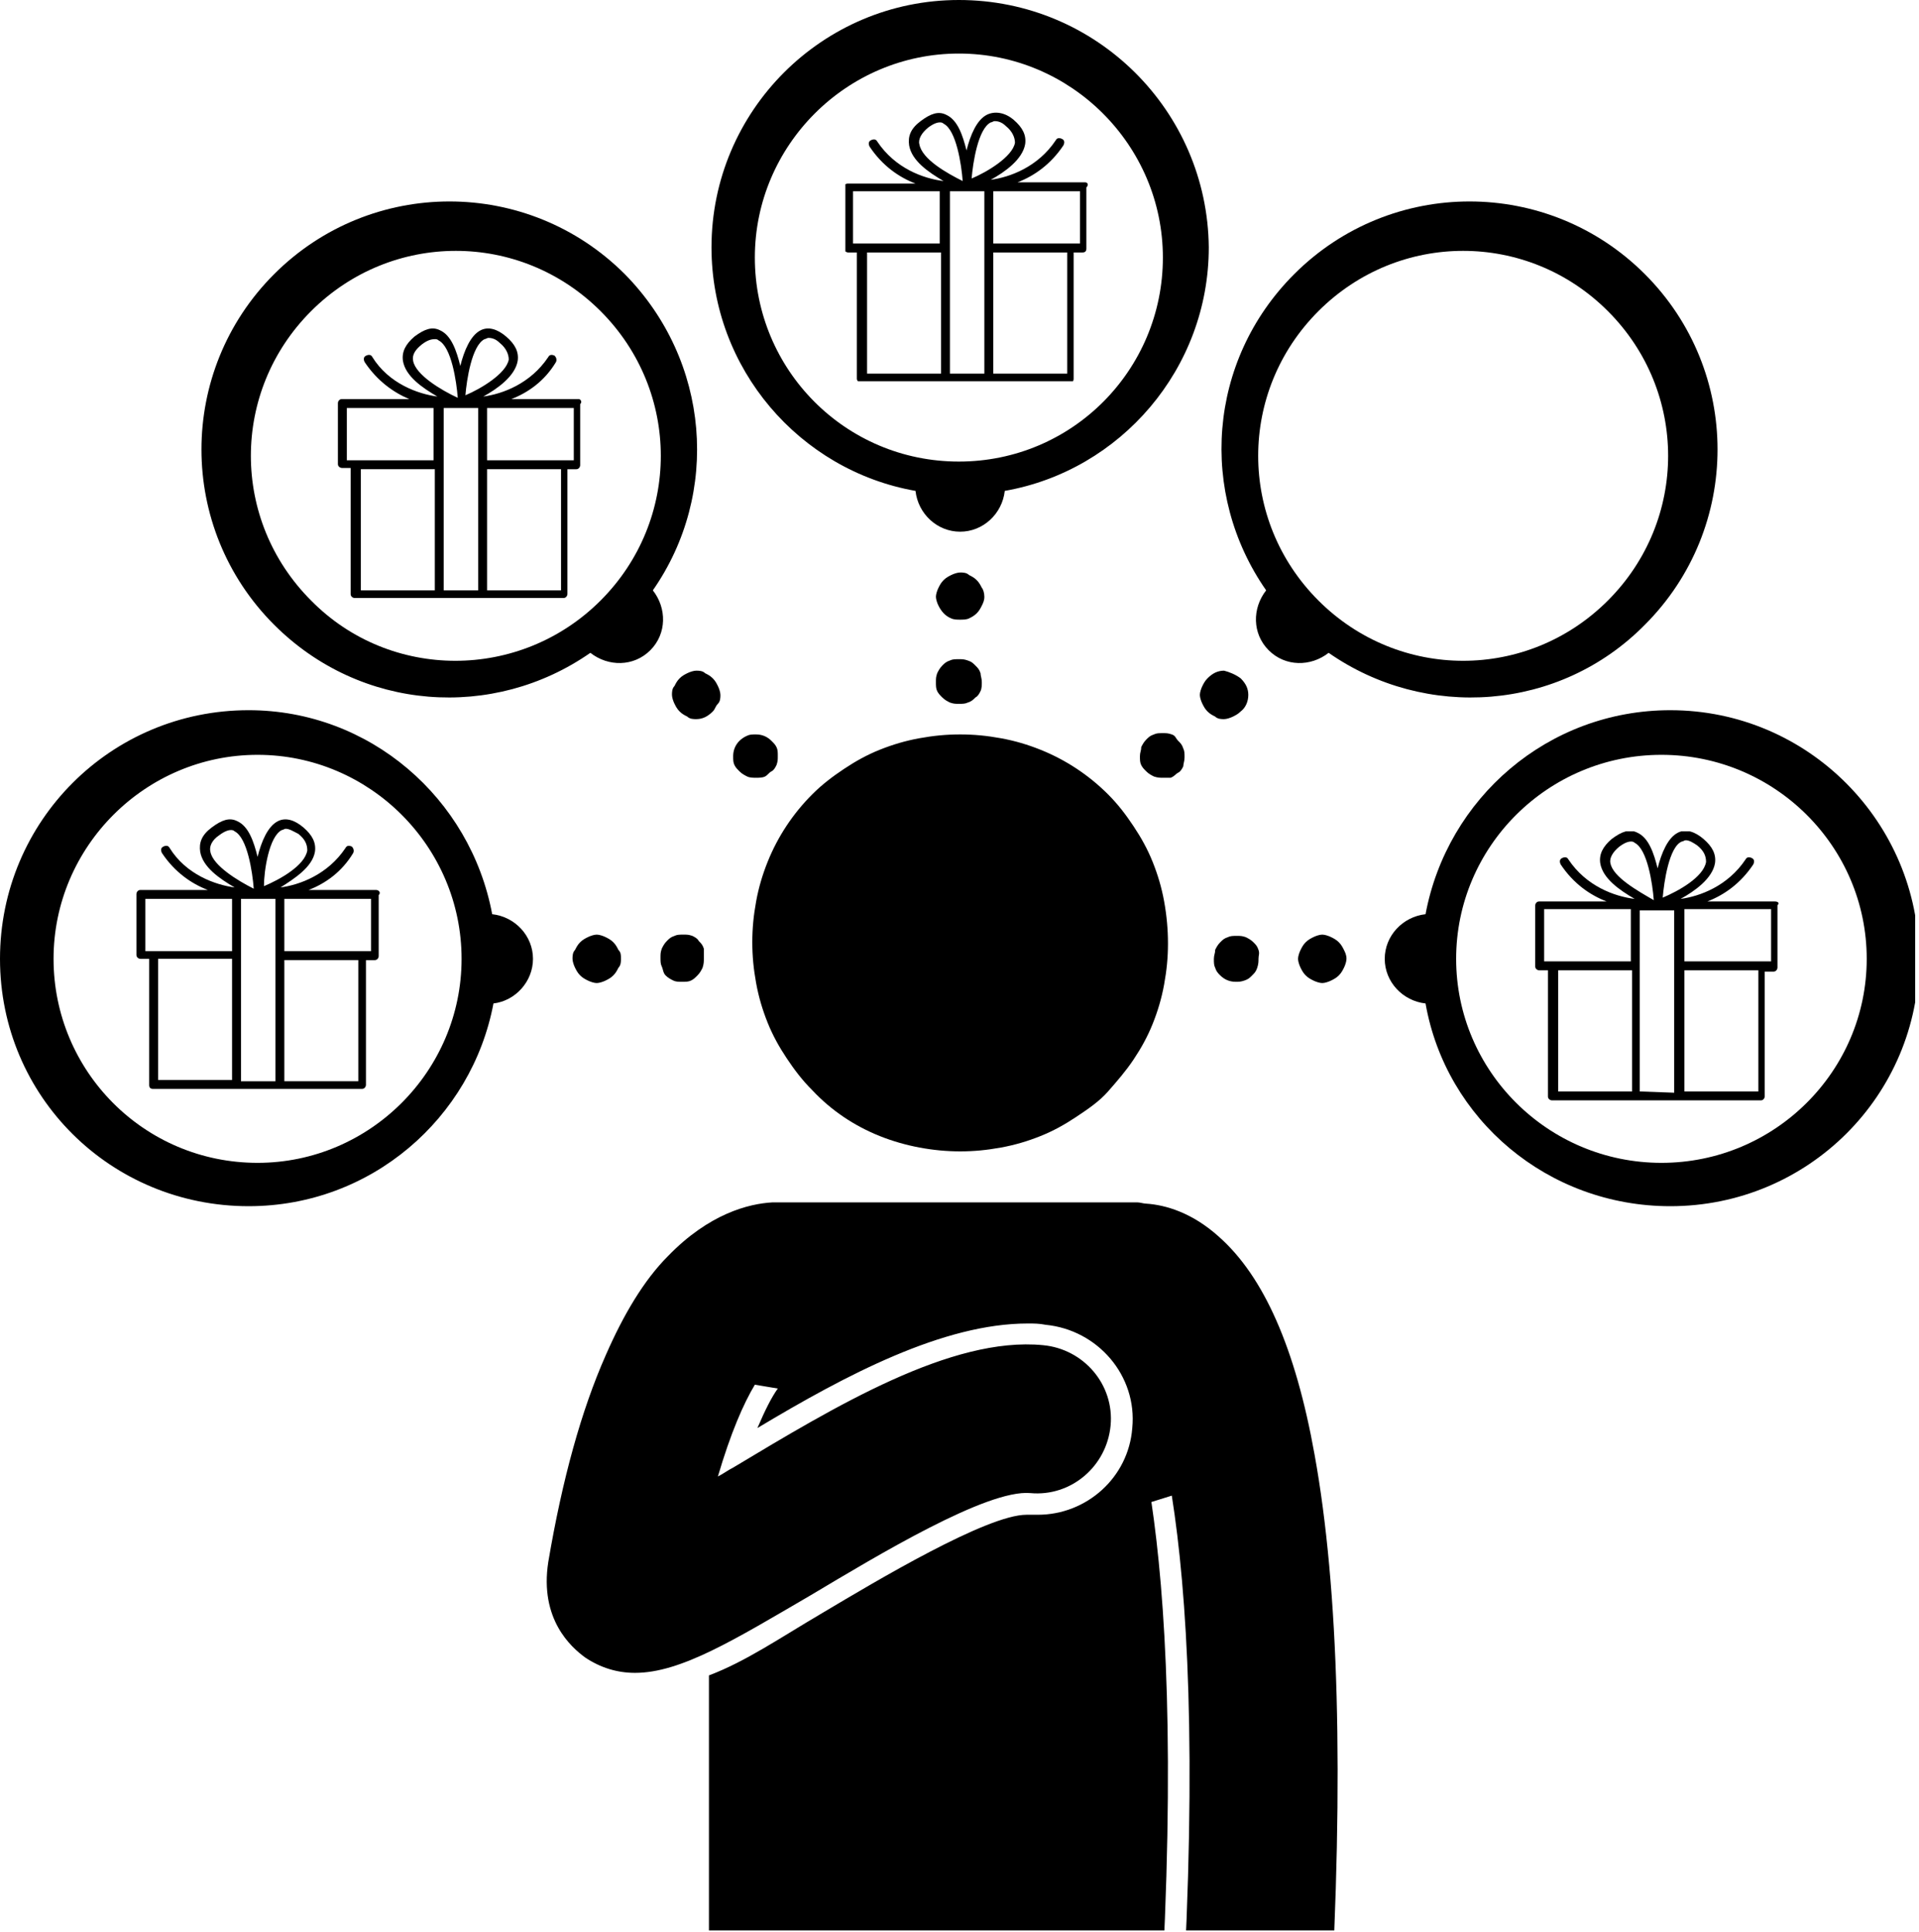
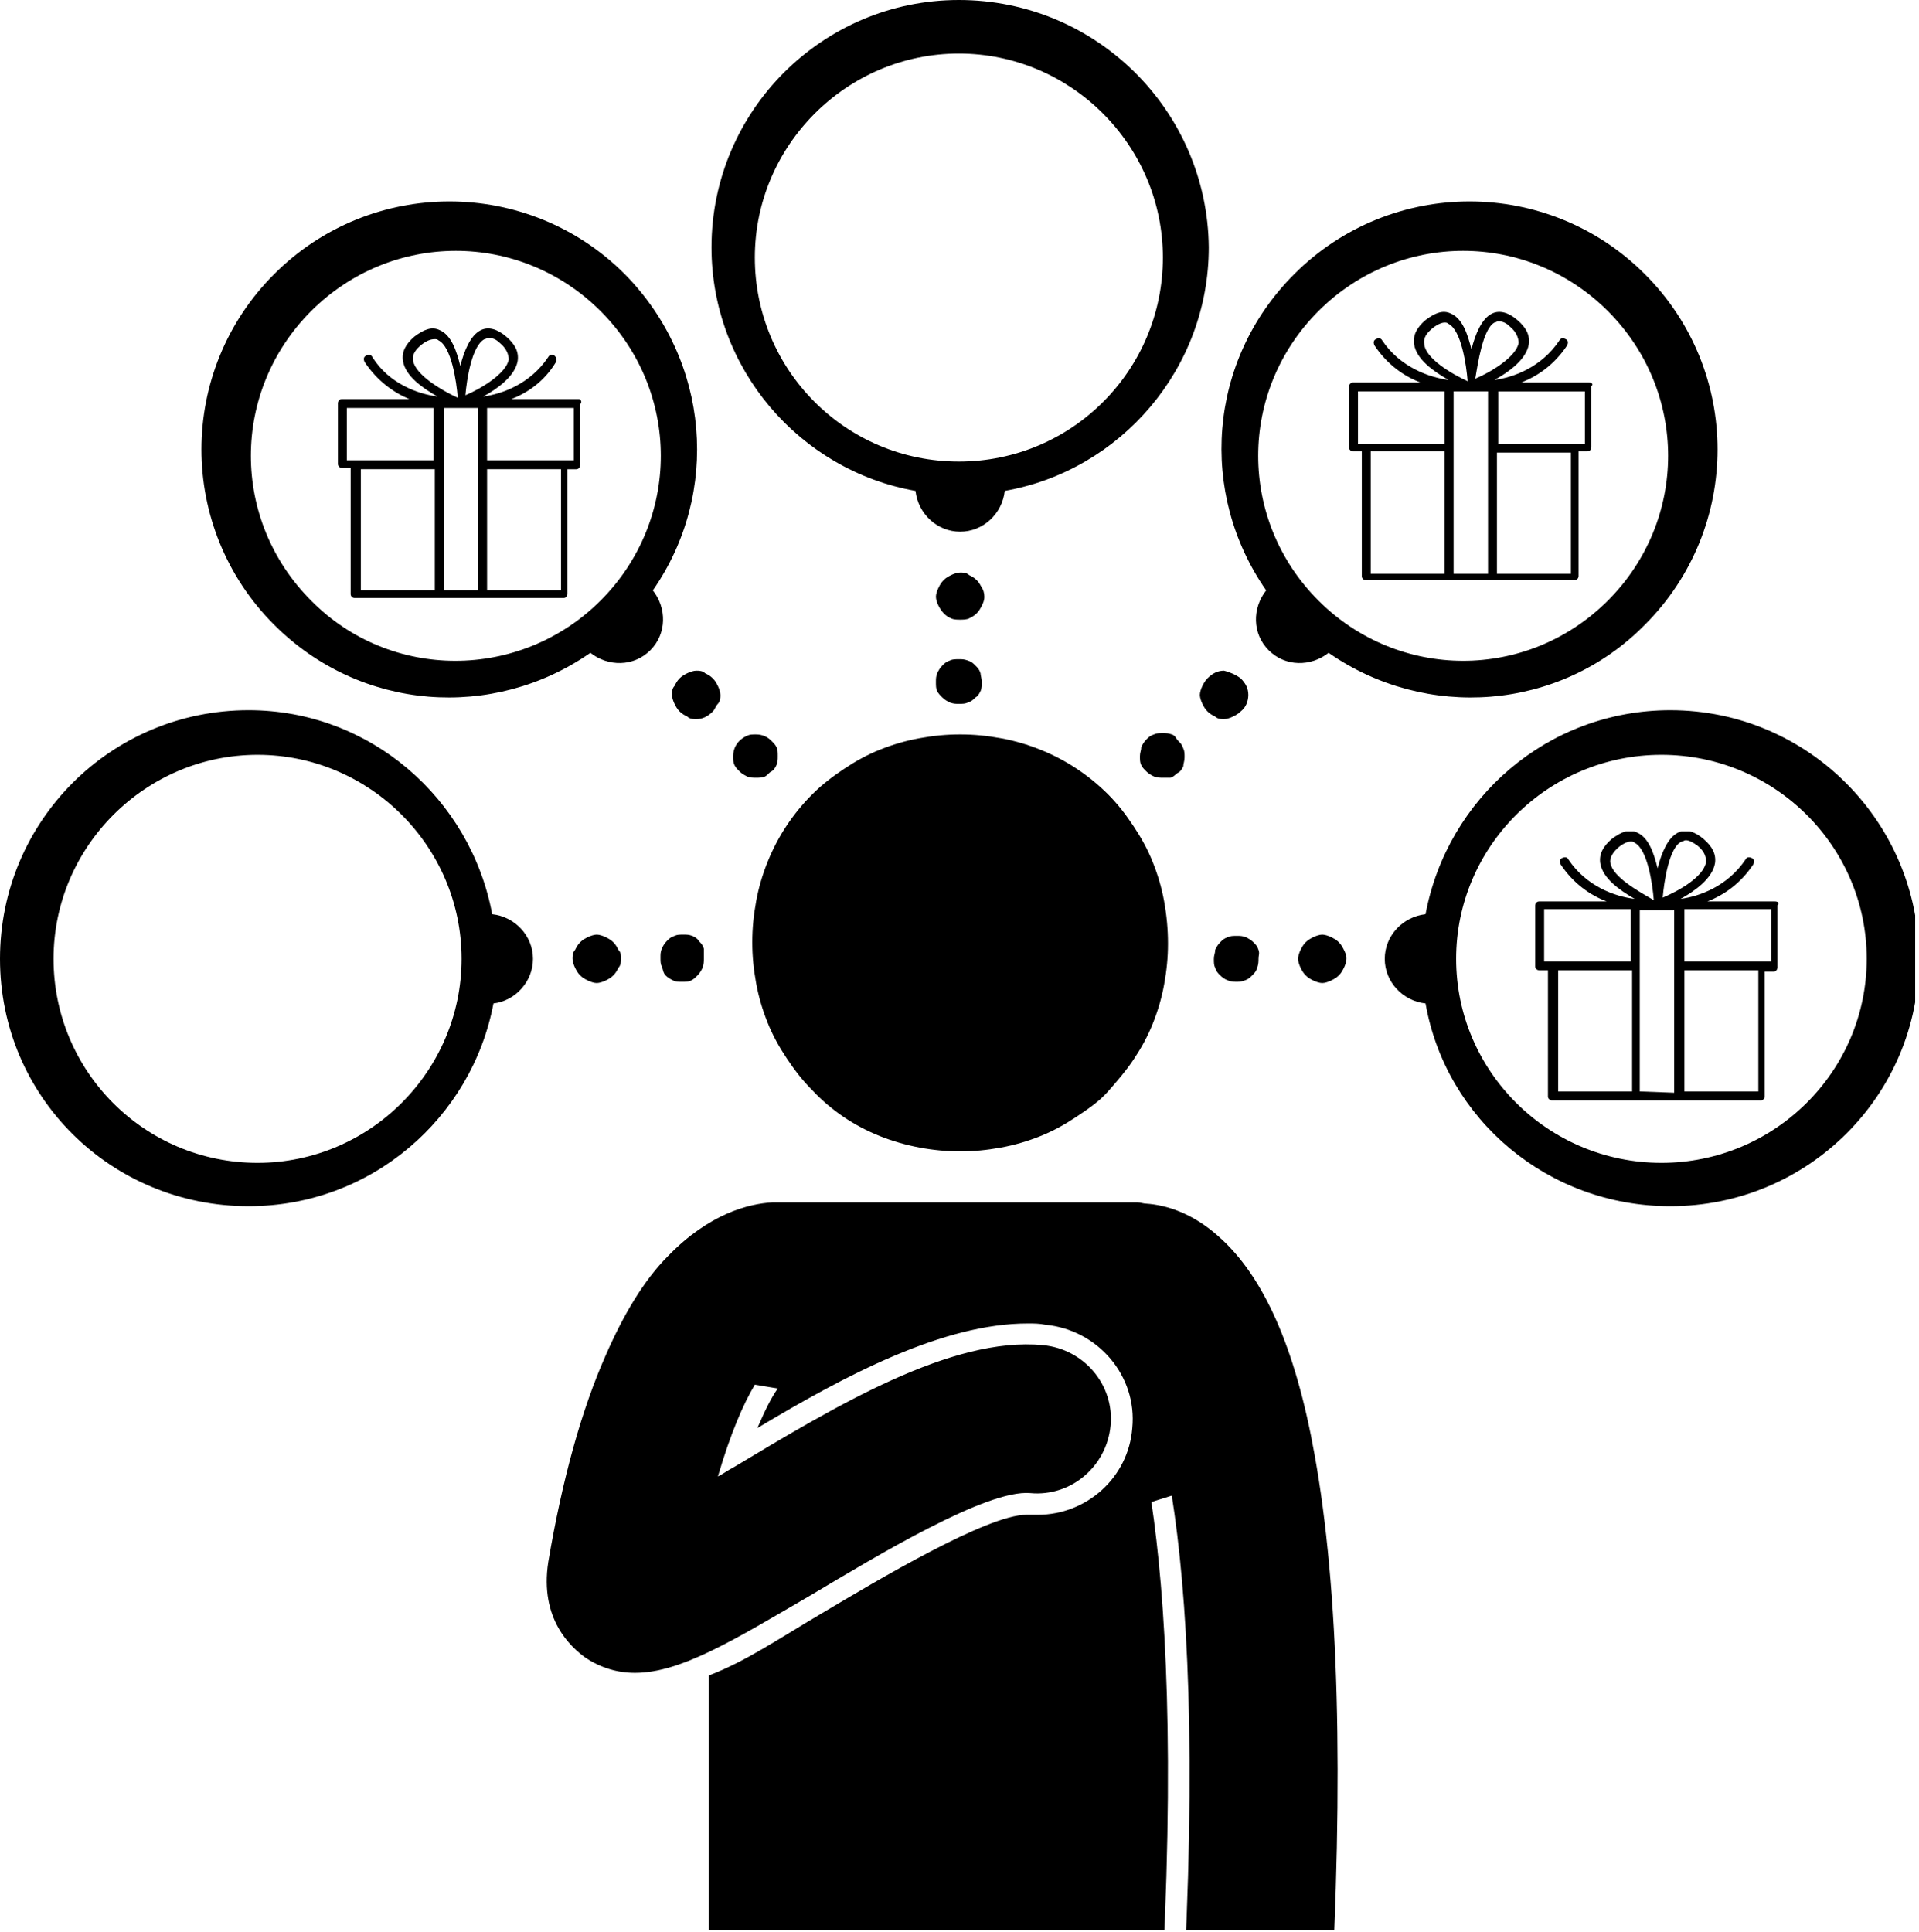
<svg xmlns="http://www.w3.org/2000/svg" xmlns:xlink="http://www.w3.org/1999/xlink" xml:space="preserve" style="enable-background:new 0 0 150.5 151.5" viewBox="0 0 150.5 151.5">
  <path d="M77.2 46.8c0 .3-.1.5-.2.7-.1.2-.2.4-.4.6s-.4.3-.6.4c-.2.1-.5.1-.7.1s-.5 0-.7-.1c-.5-.2-.8-.6-1-1-.1-.2-.2-.5-.2-.7s.1-.5.2-.7c.1-.2.2-.4.4-.6s.4-.3.6-.4c.2-.1.5-.2.7-.2s.5 0 .7.2c.2.1.4.2.6.4s.3.4.4.6c.1.1.2.4.2.7zm-.2 6.7c0 .2 0 .5-.1.7-.1.2-.2.4-.4.5-.2.2-.3.3-.6.4-.2.1-.4.1-.7.1s-.4 0-.7-.1c-.2-.1-.4-.2-.6-.4-.2-.2-.3-.3-.4-.5s-.1-.4-.1-.7 0-.4.1-.7c.1-.2.2-.4.4-.6s.3-.3.6-.4c.2-.1.4-.1.7-.1s.4 0 .7.1.4.2.6.4.3.3.4.6c0 .2.1.4.1.7z" />
  <defs>
    <path id="a" d="M42.7 93.2h62.7v58.2H42.7z" />
  </defs>
  <clipPath id="b">
    <use xlink:href="#a" style="overflow:visible" />
  </clipPath>
  <path d="M94.8 220.9v-56.2c-.7-.4-1.4-.9-1.9-1.6-1.3-1.5-2-3.4-1.9-5.4 1.2-20.2.4-32.5-.7-39.9l1.6-.5c1.2 7.6 2 20.1.8 40.5-.2 3.2 2.3 5.9 5.5 6.1h.3c3.1 0 5.6-2.4 5.8-5.5 1.1-19.1.7-33.8-1.2-44.3-1.5-8.4-4-14-7.5-17.1-2.1-1.9-4.2-2.5-5.7-2.6-.2 0-.5-.1-.7-.1H60.6c-1.9.1-5 .9-8.2 4.2-1.9 1.9-3.5 4.6-4.9 7.8-1.9 4.3-3.4 9.7-4.5 16.2-.7 4.5 1.8 6.7 2.9 7.5 1.2.8 2.5 1.2 3.9 1.2 3.6 0 7.8-2.6 13.8-6.1 5.2-3.1 13.8-8.3 17.2-8 3.2.3 6-2.1 6.3-5.3.3-3.2-2.1-6-5.3-6.3-7.2-.7-16.3 4.8-24.3 9.6-.4.2-.8.5-1.2.7 1-3.4 2-5.7 2.9-7.2l1.8.3c-.5.7-1 1.7-1.6 3.1 7-4.2 14.6-8.2 21.2-8.2.5 0 .9 0 1.4.1 4.1.4 7.2 4 6.8 8.1-.3 3.9-3.6 6.8-7.4 6.8h-.9c-3.1 0-11.8 5.2-16 7.7-3.4 2-6 3.8-8.9 4.9v89.3c0 5 4.1 9 9.1 9s9.1-4 9.1-9v-65.5h2.9v65.5c0 5 4.1 9 9.1 9s9.1-3.8 9-8.8z" style="clip-path:url(#b)" />
  <path d="M91.6 74c0 1.1-.1 2.1-.3 3.2-.2 1.1-.5 2.1-.9 3.1s-.9 1.9-1.5 2.8c-.6.9-1.3 1.7-2 2.5s-1.6 1.4-2.5 2c-.9.6-1.8 1.1-2.8 1.5-1 .4-2 .7-3.1.9-1.1.2-2.1.3-3.2.3-2.1 0-4.3-.4-6.3-1.2-2-.8-3.8-2-5.3-3.6-.8-.8-1.4-1.6-2-2.5s-1.1-1.8-1.5-2.8-.7-2-.9-3.1-.3-2.1-.3-3.2.1-2.1.3-3.2.5-2.1.9-3.1c.8-2 2-3.8 3.5-5.3.8-.8 1.6-1.4 2.5-2 .9-.6 1.8-1.1 2.8-1.5 1-.4 2-.7 3.1-.9s2.1-.3 3.2-.3 2.1.1 3.2.3c1.1.2 2.1.5 3.1.9 2 .8 3.8 2 5.3 3.5.8.8 1.4 1.6 2 2.5.6.9 1.1 1.8 1.5 2.8.4 1 .7 2 .9 3.1s.3 2.2.3 3.3zM75.2 0C64.5 0 55.8 8.7 55.8 19.4c0 9.5 6.9 17.5 16 19.1.2 1.8 1.7 3.2 3.5 3.2s3.3-1.4 3.5-3.2c9.1-1.6 16-9.6 16-19.1C94.7 8.7 86 0 75.2 0zm0 36.2c-8.9 0-16-7.2-16-16s7.2-16 16-16 16 7.2 16 16-7.1 16-16 16zm-24 10.1c5.3-7.6 4.5-18-2.2-24.8-7.6-7.6-19.9-7.6-27.5 0s-7.6 19.9 0 27.5c6.8 6.8 17.2 7.5 24.8 2.2 1.4 1.1 3.4 1.1 4.7-.2 1.3-1.3 1.3-3.3.2-4.7zm-26.8.8c-6.3-6.3-6.3-16.4 0-22.7s16.4-6.3 22.7 0c6.3 6.3 6.3 16.4 0 22.7-6.3 6.3-16.5 6.3-22.7 0zm31.5 6.1c.2.2.3.4.4.6s.2.5.2.7 0 .5-.2.7-.2.4-.4.6c-.4.4-.8.6-1.3.6-.2 0-.5 0-.7-.2-.2-.1-.4-.2-.6-.4s-.3-.4-.4-.6c-.1-.2-.2-.5-.2-.7s0-.5.2-.7c.1-.2.2-.4.4-.6s.4-.3.6-.4c.2-.1.5-.2.7-.2s.5 0 .7.2c.2.1.4.2.6.4zm4.6 4.9c.2.2.3.3.4.5.1.2.1.4.1.7s0 .4-.1.7c-.1.2-.2.4-.4.5s-.3.3-.5.4c-.2.1-.5.1-.7.1s-.5 0-.7-.1c-.2-.1-.4-.2-.6-.4s-.3-.3-.4-.5-.1-.4-.1-.7c0-.7.4-1.3 1.1-1.6.2-.1.4-.1.7-.1.5 0 .9.2 1.2.5z" />
  <path d="M.7 54.5h42.1v41.3H.7z" style="fill:none" />
  <path d="M41.8 75.2c0-1.8-1.4-3.3-3.2-3.5-1.7-9.1-9.6-16-19.1-16C8.7 55.7 0 64.4 0 75.2s8.7 19.4 19.5 19.4c9.6 0 17.5-6.9 19.2-15.9 1.7-.2 3.1-1.7 3.1-3.5zm-21.6 16c-8.9 0-16-7.2-16-16s7.2-16 16-16 16 7.2 16 16-7.2 16-16 16zm28.5-16c0 .2 0 .5-.2.7-.1.2-.2.4-.4.6s-.4.3-.6.4-.5.2-.7.2-.5-.1-.7-.2-.4-.2-.6-.4-.3-.4-.4-.6c-.1-.2-.2-.5-.2-.7s0-.5.2-.7c.1-.2.2-.4.4-.6.2-.2.4-.3.6-.4.2-.1.5-.2.7-.2s.5.1.7.2c.2.1.4.2.6.4.2.2.3.4.4.6.2.2.2.4.2.7zm6.5 0c0 .2 0 .4-.1.7-.1.2-.2.4-.4.6-.2.2-.3.3-.5.4-.2.1-.4.1-.7.1s-.5 0-.7-.1-.4-.2-.6-.4-.2-.5-.3-.7c-.1-.2-.1-.4-.1-.7s0-.4.1-.7c.1-.2.2-.4.4-.6s.3-.3.6-.4c.2-.1.4-.1.7-.1s.4 0 .7.1c.2.1.4.2.5.4.2.2.3.3.4.6v.8zm42.1-22c.4.4.6.8.6 1.3s-.2 1-.6 1.3c-.2.2-.4.3-.6.4-.2.1-.5.2-.7.2s-.5 0-.7-.2c-.2-.1-.4-.2-.6-.4s-.3-.4-.4-.6c-.1-.2-.2-.5-.2-.7s.1-.5.2-.7c.1-.2.2-.4.4-.6.4-.4.8-.6 1.3-.6.4.1.9.3 1.3.6zm-4.9 4.9c.2.2.3.3.4.6.1.2.1.4.1.7s-.1.5-.1.7c-.1.2-.2.4-.4.5s-.3.3-.6.4h-.6c-.2 0-.4 0-.7-.1-.2-.1-.4-.2-.6-.4-.2-.2-.3-.3-.4-.5-.1-.2-.1-.4-.1-.7s.1-.4.1-.7c.1-.2.2-.4.4-.6.2-.2.3-.3.6-.4.2-.1.4-.1.7-.1s.4 0 .7.1.3.3.5.5zM129 49c7.6-7.6 7.6-19.9 0-27.5-7.6-7.6-19.9-7.6-27.5 0-6.8 6.8-7.5 17.2-2.2 24.8-1.1 1.4-1.1 3.4.2 4.7 1.3 1.3 3.3 1.3 4.7.2 7.6 5.3 18.1 4.6 24.8-2.2zm-25.6-1.9c-6.3-6.3-6.3-16.4 0-22.7s16.4-6.3 22.7 0c6.3 6.3 6.3 16.4 0 22.7-6.3 6.3-16.4 6.3-22.7 0zm2.2 28.1c0 .2-.1.5-.2.7-.1.2-.2.4-.4.6s-.4.3-.6.4-.5.2-.7.2-.5-.1-.7-.2-.4-.2-.6-.4-.3-.4-.4-.6c-.1-.2-.2-.5-.2-.7s.1-.5.2-.7c.1-.2.2-.4.4-.6.2-.2.4-.3.6-.4.2-.1.5-.2.7-.2s.5.1.7.2c.2.1.4.2.6.4.2.2.3.4.4.6.1.2.2.4.2.7zm-6.9 0c0 .2 0 .4-.1.7s-.2.4-.4.6c-.2.2-.3.3-.6.4s-.4.1-.7.1c-.5 0-.9-.2-1.2-.5-.2-.2-.3-.3-.4-.6-.1-.2-.1-.4-.1-.7s.1-.4.1-.7c.1-.2.2-.4.4-.6.2-.2.3-.3.6-.4.2-.1.4-.1.7-.1s.4 0 .7.1c.2.1.4.2.6.4s.3.3.4.6 0 .4 0 .7z" />
  <defs>
    <path id="c" d="M108.1 54.5h42.1v41.3h-42.1z" />
  </defs>
  <clipPath id="d">
    <use xlink:href="#c" style="overflow:visible" />
  </clipPath>
  <path d="M131 55.7c-9.6 0-17.5 6.9-19.2 16-1.8.2-3.2 1.7-3.2 3.5s1.4 3.3 3.2 3.5c1.6 9.1 9.6 15.9 19.2 15.9 10.8 0 19.5-8.7 19.5-19.4s-8.7-19.5-19.5-19.5zm-.7 35.5c-8.9 0-16.1-7.2-16.1-16s7.2-16 16.1-16 16.1 7.2 16.1 16-7.2 16-16.1 16z" style="clip-path:url(#d)" />
  <defs>
    <path id="e" d="M5.2 59.8H35v29.8H5.2z" />
  </defs>
  <clipPath id="f">
    <use xlink:href="#e" style="overflow:visible" />
  </clipPath>
  <g style="clip-path:url(#f)">
    <defs>
      <path id="g" d="M20.1 59.8c-8.2 0-14.9 6.7-14.9 14.9s6.7 14.9 14.9 14.9 15-6.6 15-14.8-6.7-15-15-15" />
    </defs>
    <clipPath id="h">
      <use xlink:href="#g" style="overflow:visible" />
    </clipPath>
    <path d="M5.2 59.8H35v29.8H5.2V59.8z" style="clip-path:url(#h);fill:none" />
  </g>
  <defs>
    <path id="i" d="M21.6 20h29.8v29.8H21.6z" />
  </defs>
  <clipPath id="j">
    <use xlink:href="#i" style="overflow:visible" />
  </clipPath>
  <g style="clip-path:url(#j)">
    <defs>
      <path id="k" d="M36.5 20c-8.2 0-14.9 6.7-14.9 14.9s6.7 14.9 14.9 14.9S51.4 43.2 51.4 35s-6.7-15-14.9-15" />
    </defs>
    <clipPath id="l">
      <use xlink:href="#k" style="overflow:visible" />
    </clipPath>
-     <path d="M21.6 20h29.8v29.8H21.6V20z" style="clip-path:url(#l);fill:none" />
  </g>
  <defs>
-     <path id="m" d="M60.6 4.3h29.8v29.8H60.6z" />
+     <path id="m" d="M60.6 4.3h29.8v29.8H60.6" />
  </defs>
  <clipPath id="n">
    <use xlink:href="#m" style="overflow:visible" />
  </clipPath>
  <g style="clip-path:url(#n)">
    <defs>
      <path id="o" d="M75.6 4.3c-8.2 0-14.9 6.7-14.9 14.9s6.7 14.9 14.9 14.9 14.9-6.7 14.9-14.9S83.8 4.3 75.6 4.3" />
    </defs>
    <clipPath id="p">
      <use xlink:href="#o" style="overflow:visible" />
    </clipPath>
    <path d="M60.6 4.3h29.8v29.8H60.6V4.3z" style="clip-path:url(#p);fill:none" />
  </g>
  <defs>
    <path id="q" d="M100.1 20h29.8v29.8h-29.8z" />
  </defs>
  <clipPath id="r">
    <use xlink:href="#q" style="overflow:visible" />
  </clipPath>
  <g style="clip-path:url(#r)">
    <defs>
      <path id="s" d="M115 20c-8.2 0-14.9 6.7-14.9 14.9s6.7 14.9 14.9 14.9 14.9-6.7 14.9-14.9S123.2 20 115 20" />
    </defs>
    <clipPath id="t">
      <use xlink:href="#s" style="overflow:visible" />
    </clipPath>
    <path d="M100.1 20h29.8v29.8h-29.8V20z" style="clip-path:url(#t);fill:none" />
  </g>
  <clipPath id="u">
    <use xlink:href="#t" style="overflow:visible" />
  </clipPath>
  <g style="clip-path:url(#u)">
    <defs>
      <path id="v" d="M129.9 59.8c-8.2 0-14.9 6.7-14.9 14.9s6.7 14.9 14.9 14.9 14.9-6.7 14.9-14.9-6.7-14.9-14.9-14.9" />
    </defs>
    <clipPath id="w">
      <use xlink:href="#v" style="overflow:visible" />
    </clipPath>
    <path d="M115 59.8h29.8v29.8H115V59.8z" style="clip-path:url(#w);fill:none" />
  </g>
  <defs>
    <path id="x" d="M10.7 64.2h19.2v21.2H10.7z" />
  </defs>
  <clipPath id="y">
    <use xlink:href="#x" style="overflow:visible" />
  </clipPath>
-   <path d="M29.5 69.8h-5.3c1.3-.5 2.6-1.4 3.5-2.9.1-.2 0-.4-.1-.5-.2-.1-.4-.1-.5.1-1.4 2.1-3.6 2.9-5.1 3.1 1.1-.7 2.5-1.6 2.7-2.8.1-.7-.2-1.3-.9-1.9-.7-.6-1.4-.8-2-.5-.8.4-1.3 1.6-1.6 2.8-.3-1.2-.7-2.4-1.6-2.8-.6-.3-1.2-.1-2 .5s-1 1.2-.9 1.9c.2 1.2 1.5 2.1 2.7 2.8-1.5-.2-3.8-1-5.1-3.1-.1-.2-.3-.2-.5-.1s-.2.3-.1.5c1 1.5 2.3 2.4 3.6 2.9H11c-.2 0-.3.2-.3.3v4.8c0 .2.2.3.3.3h.7v9.9c0 .2.1.3.3.3h16.4c.2 0 .3-.2.3-.3v-9.8h.7c.2 0 .3-.2.3-.3v-4.8c.2-.2 0-.4-.2-.4zm-7.4-4.7c.1 0 .2-.1.3-.1.3 0 .6.2 1 .4.5.4.7.8.7 1.3-.2 1.2-2.2 2.3-3.4 2.8 0-1.2.4-3.9 1.4-4.4zm-5.6 1.7c-.1-.4.1-.9.7-1.3.4-.3.7-.4.9-.4.1 0 .2 0 .3.1 1 .5 1.4 3.2 1.5 4.5-1.2-.6-3.2-1.8-3.4-2.9zm-5.1 7.8v-4.1h6.8v4.1h-6.8zm1 .6h5.8v9.5h-5.8v-9.5zm6.5 9.6V70.5h2.7v14.3h-2.7zm3.4 0v-9.5h5.8v9.5h-5.8zm6.8-10.2h-6.8v-4.1h6.8v4.1z" style="clip-path:url(#y)" />
  <defs>
    <path id="z" d="M26.5 25.7h19.2v21.2H26.5z" />
  </defs>
  <clipPath id="A">
    <use xlink:href="#z" style="overflow:visible" />
  </clipPath>
  <path d="M45.4 31.3h-5.3c1.3-.5 2.6-1.4 3.5-2.9.1-.2 0-.4-.1-.5-.2-.1-.4-.1-.5.1-1.4 2.1-3.6 2.9-5.1 3.1 1.1-.6 2.5-1.6 2.7-2.8.1-.7-.2-1.3-.9-1.9-.7-.6-1.4-.8-2-.5-.8.4-1.3 1.6-1.6 2.8-.3-1.2-.7-2.4-1.6-2.8-.6-.3-1.2-.1-2 .5-.7.6-1 1.2-.9 1.9.2 1.2 1.5 2.1 2.7 2.8-1.5-.2-3.8-1-5.1-3.1-.1-.2-.3-.2-.5-.1s-.2.3-.1.5c1 1.5 2.3 2.4 3.5 2.9h-5.3c-.2 0-.3.2-.3.3v4.8c0 .2.2.3.3.3h.7v9.9c0 .2.2.3.3.3h16.4c.2 0 .3-.2.3-.3v-9.8h.7c.2 0 .3-.2.3-.3v-4.8c.2-.2 0-.4-.1-.4zM38 26.6c.1 0 .2-.1.3-.1.3 0 .6.1.9.4.5.4.7.9.7 1.3-.2 1.1-2.2 2.3-3.4 2.8.1-1.2.5-3.9 1.5-4.4zm-5.6 1.7c-.1-.5.2-.9.7-1.3.4-.3.7-.4 1-.4.1 0 .2 0 .3.1 1 .5 1.4 3.2 1.5 4.5-1.3-.6-3.3-1.8-3.5-2.9zm-5.2 7.8V32H34v4.1h-6.8zm1.1.7h5.8v9.5h-5.8v-9.5zm6.5 9.5V32h2.7v14.3h-2.7zm3.4 0v-9.5H44v9.5h-5.8zM45 36.1h-6.8V32H45v4.1z" style="clip-path:url(#A)" />
  <defs>
    <path id="B" d="M66.3 8.7h19.2v21.2H66.3z" />
  </defs>
  <clipPath id="C">
    <use xlink:href="#B" style="overflow:visible" />
  </clipPath>
-   <path d="M85.1 14.3h-5.3c1.3-.5 2.6-1.4 3.6-2.9.1-.2.1-.4-.1-.5-.2-.1-.4-.1-.5.1-1.4 2.1-3.6 2.9-5.1 3.1 1.1-.6 2.5-1.6 2.7-2.8.1-.7-.2-1.3-.9-1.9S78 8.7 77.4 9c-.8.4-1.3 1.6-1.6 2.8-.3-1.2-.7-2.4-1.6-2.8-.6-.3-1.2-.1-2 .5s-1 1.2-.9 1.9c.2 1.2 1.5 2.1 2.7 2.8-1.6-.2-3.8-1-5.2-3.1-.1-.2-.3-.2-.5-.1s-.2.3-.1.5c1 1.5 2.3 2.4 3.6 2.9h-5.3c-.2 0-.3.1-.3.3v4.8c0 .2.2.3.3.3h.7v9.9c0 .2.2.3.3.3h16.4c.2 0 .3-.1.3-.3v-9.9h.7c.2 0 .3-.1.3-.3v-4.8c.2-.2.1-.4-.1-.4zm-7.4-4.7c.1 0 .2-.1.3-.1.3 0 .6.1.9.4.5.4.7.9.7 1.3-.2 1.1-2.2 2.3-3.4 2.8.1-1.2.5-3.9 1.5-4.4zm-5.6 1.7c-.1-.4.2-.9.7-1.3.4-.3.7-.4.9-.4.1 0 .2 0 .3.1 1 .5 1.4 3.2 1.5 4.5-1.2-.6-3.2-1.7-3.4-2.9zm-5.2 7.8V15h6.8v4.1h-6.8zm1.1.7h5.8v9.5H68v-9.5zm6.5 9.5V15h2.7v14.3h-2.7zm3.4 0v-9.5h5.8v9.5h-5.8zm6.8-10.2h-6.8V15h6.8v4.1z" style="clip-path:url(#C)" />
  <defs>
-     <path id="D" d="M105.8 24.4H125v21.2h-19.2z" />
-   </defs>
+     </defs>
  <path d="M124.6 30h-5.3c1.3-.5 2.6-1.4 3.6-2.9.1-.2.1-.4-.1-.5-.2-.1-.4-.1-.5.1-1.4 2.1-3.6 2.9-5.1 3.1 1.1-.6 2.5-1.6 2.7-2.8.1-.7-.2-1.3-.9-1.9s-1.4-.8-2-.5c-.8.4-1.3 1.6-1.6 2.8-.3-1.2-.7-2.4-1.6-2.8-.6-.3-1.2-.1-2 .5-.7.6-1 1.2-.9 1.9.2 1.2 1.5 2.1 2.7 2.8-1.5-.2-3.8-1-5.2-3.1-.1-.2-.3-.2-.5-.1s-.2.3-.1.5c1 1.5 2.3 2.4 3.6 2.9h-5.3c-.2 0-.3.2-.3.3v4.8c0 .2.2.3.3.3h.7v9.8c0 .2.2.3.3.3h16.4c.2 0 .3-.2.3-.3v-9.8h.7c.2 0 .3-.2.3-.3v-4.8c.2-.2 0-.3-.2-.3zm-7.4-4.7c.1 0 .2-.1.3-.1.3 0 .6.1.9.4.5.4.7.9.7 1.3-.2 1.1-2.2 2.3-3.4 2.8.2-1.2.6-3.9 1.5-4.4zm-5.5 1.7c-.1-.5.2-.9.7-1.3.4-.3.7-.4.9-.4.1 0 .2 0 .3.1 1 .5 1.4 3.2 1.5 4.5-1.3-.6-3.3-1.8-3.4-2.9zm-5.2 7.8v-4.1h6.8v4.1h-6.8zm1 .6h5.8V45h-5.8v-9.6zM114 45V30.7h2.7V45H114zm3.4 0v-9.5h5.8V45h-5.8zm6.9-10.2h-6.8v-4.1h6.8v4.1z" style="clip-path:url(#D)" />
  <defs>
    <path id="E" d="M120.4 65.2h19.2v21.1h-19.2z" />
  </defs>
  <clipPath id="F">
    <use xlink:href="#E" style="overflow:visible" />
  </clipPath>
  <path d="M139.2 70.7h-5.3c1.3-.5 2.6-1.4 3.6-2.9.1-.2.1-.4-.1-.5-.2-.1-.4-.1-.5.1-1.4 2.1-3.6 2.9-5.1 3.1 1.1-.6 2.5-1.6 2.7-2.8.1-.7-.2-1.3-.9-1.9-.7-.6-1.4-.8-2-.5-.8.4-1.3 1.6-1.6 2.8-.3-1.2-.7-2.4-1.6-2.8-.6-.3-1.2-.1-2 .5-.7.6-1 1.2-.9 1.9.2 1.2 1.5 2.1 2.7 2.8-1.6-.2-3.8-1-5.2-3.1-.1-.2-.3-.2-.5-.1s-.2.3-.1.5c1 1.5 2.3 2.4 3.6 2.9h-5.3c-.2 0-.3.2-.3.3v4.8c0 .2.2.3.3.3h.7V86c0 .2.2.3.3.3h16.4c.2 0 .3-.2.3-.3v-9.8h.7c.2 0 .3-.2.3-.3V71c.2-.2 0-.3-.2-.3zm-7.3-4.7c.1 0 .2-.1.3-.1.3 0 .6.2.9.4.5.4.7.8.7 1.3-.2 1.2-2.2 2.3-3.4 2.8.1-1.2.5-4 1.5-4.4zm-5.6 1.7c-.1-.4.2-.9.7-1.3.4-.3.7-.4.9-.4.1 0 .2 0 .3.1 1 .5 1.4 3.2 1.5 4.5-1.2-.7-3.2-1.8-3.4-2.9zm-5.2 7.7v-4.1h6.8v4.1h-6.8zm1.1.7h5.8v9.5h-5.8v-9.5zm6.4 9.5V71.4h2.7v14.3l-2.7-.1zm3.5 0v-9.5h5.8v9.5h-5.8zm6.8-10.2h-6.8v-4.1h6.8v4.1z" style="clip-path:url(#F)" />
</svg>